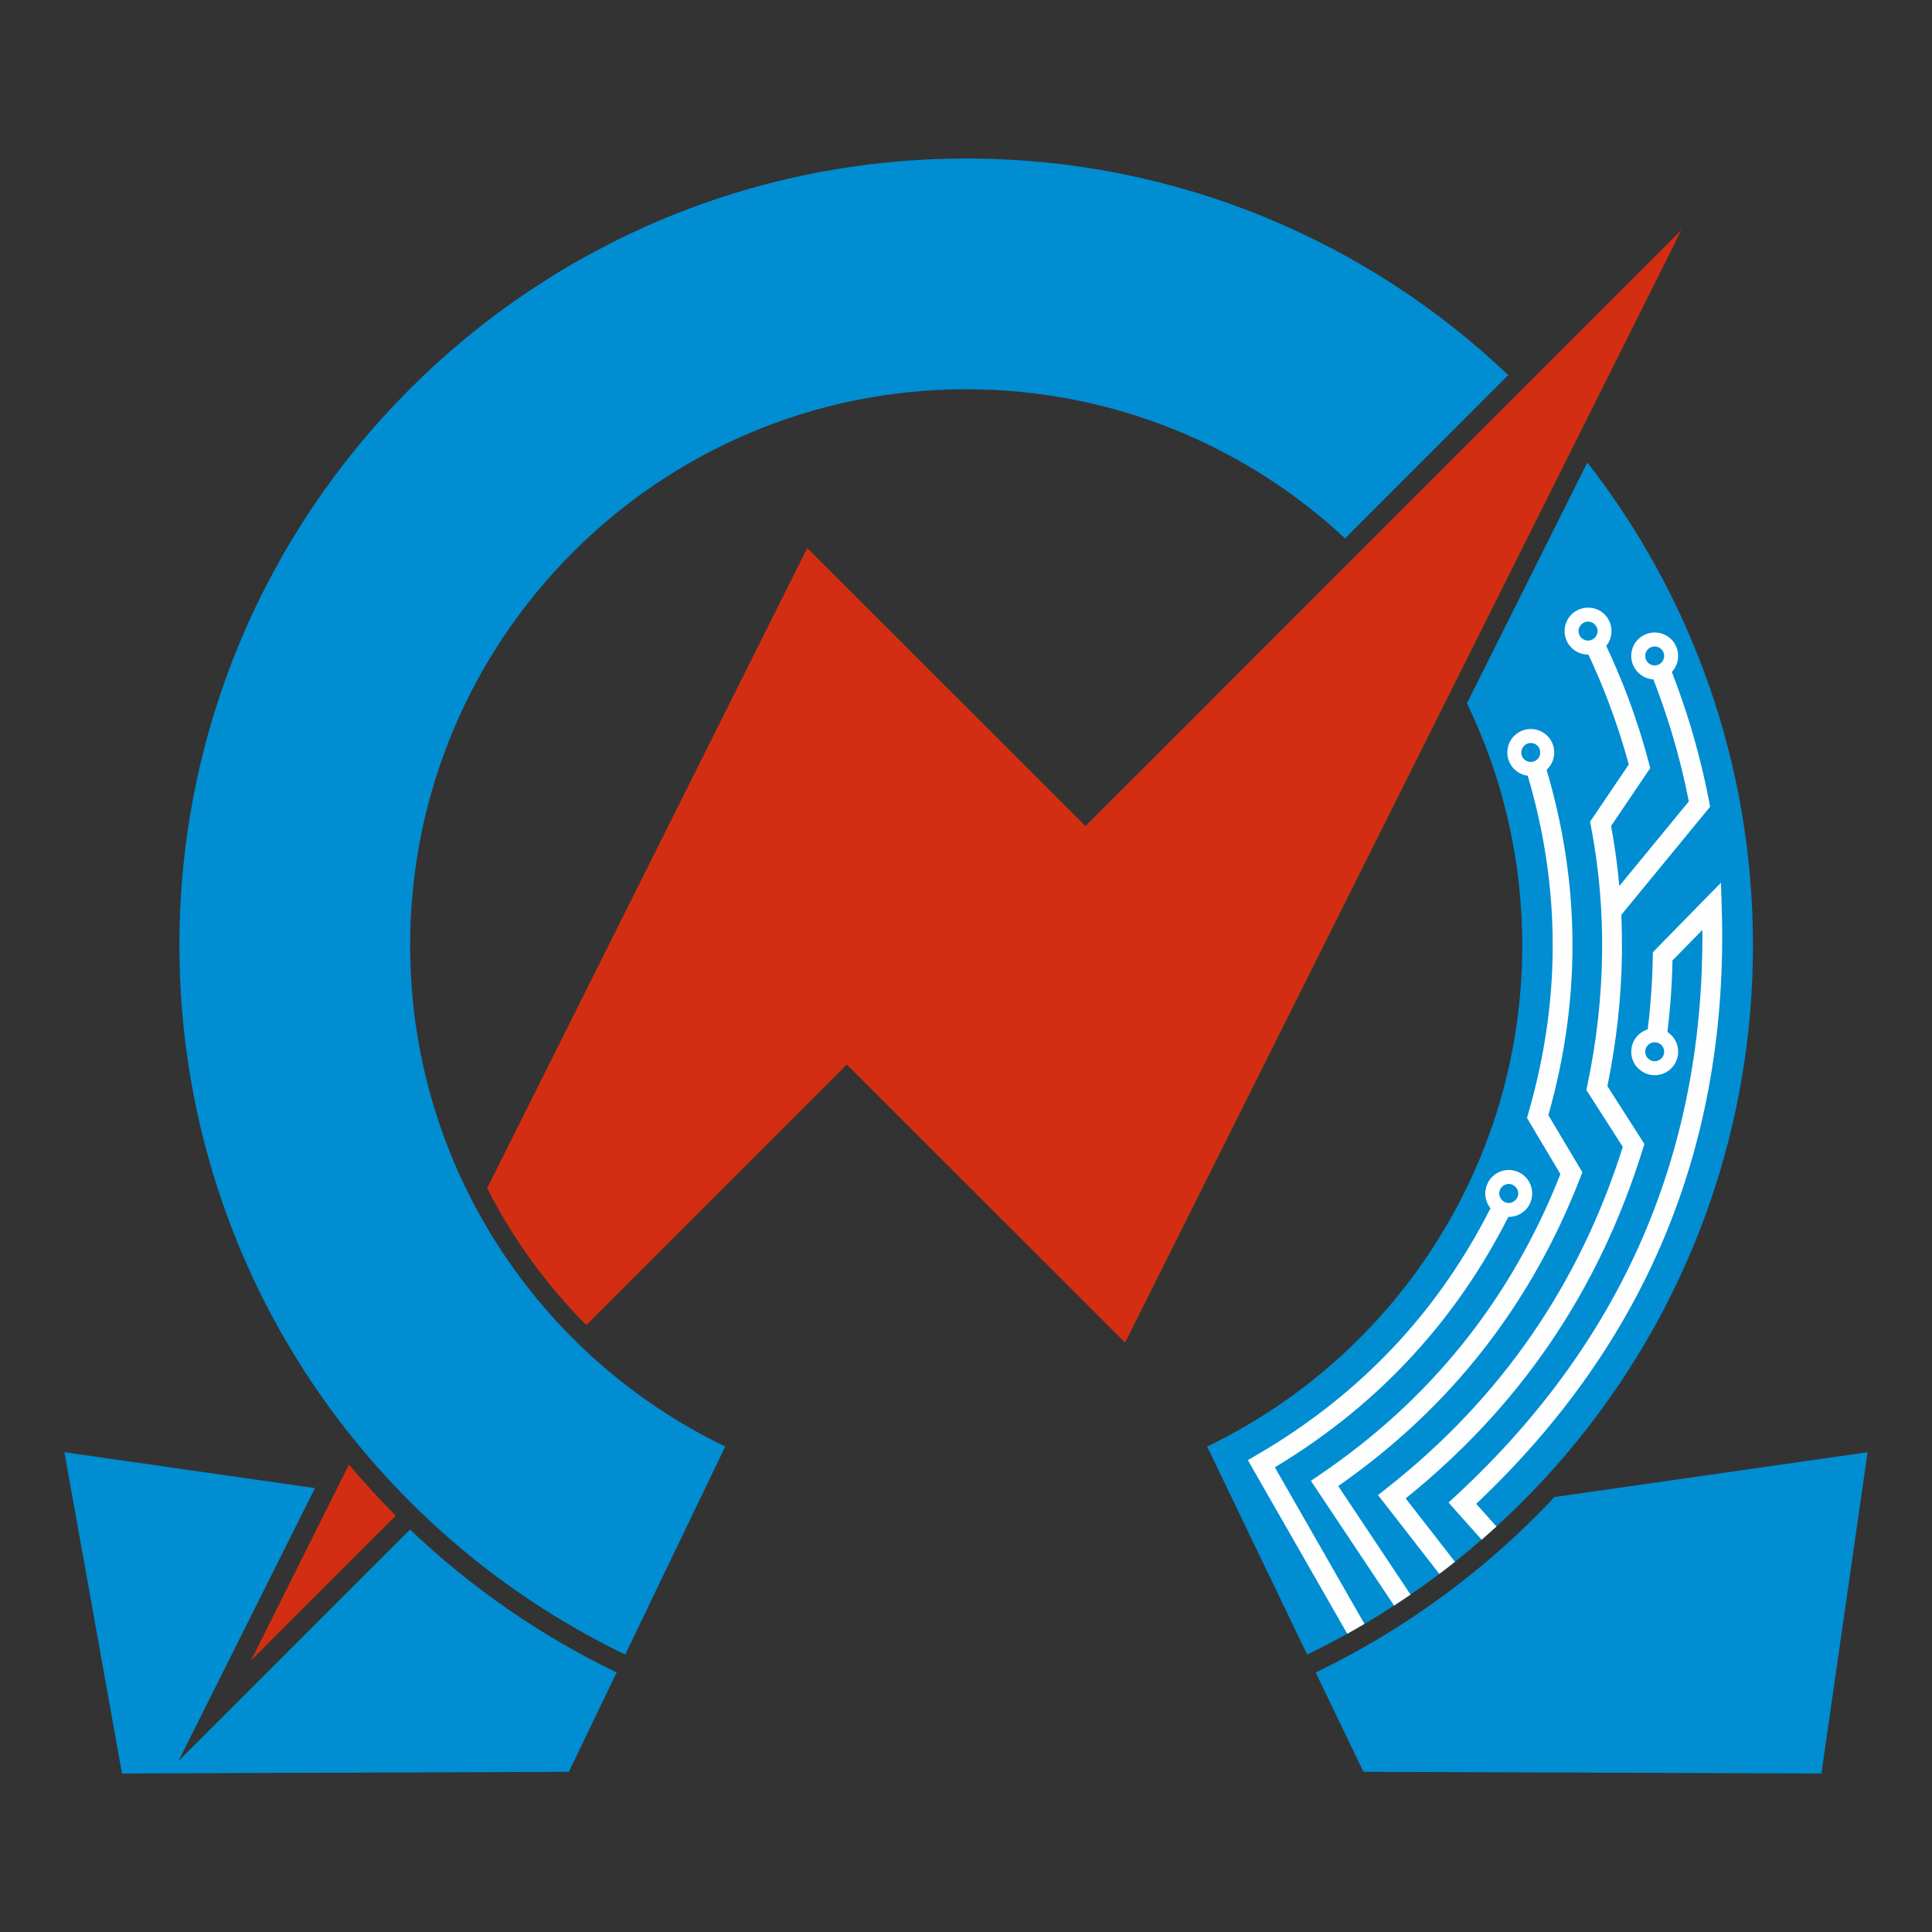
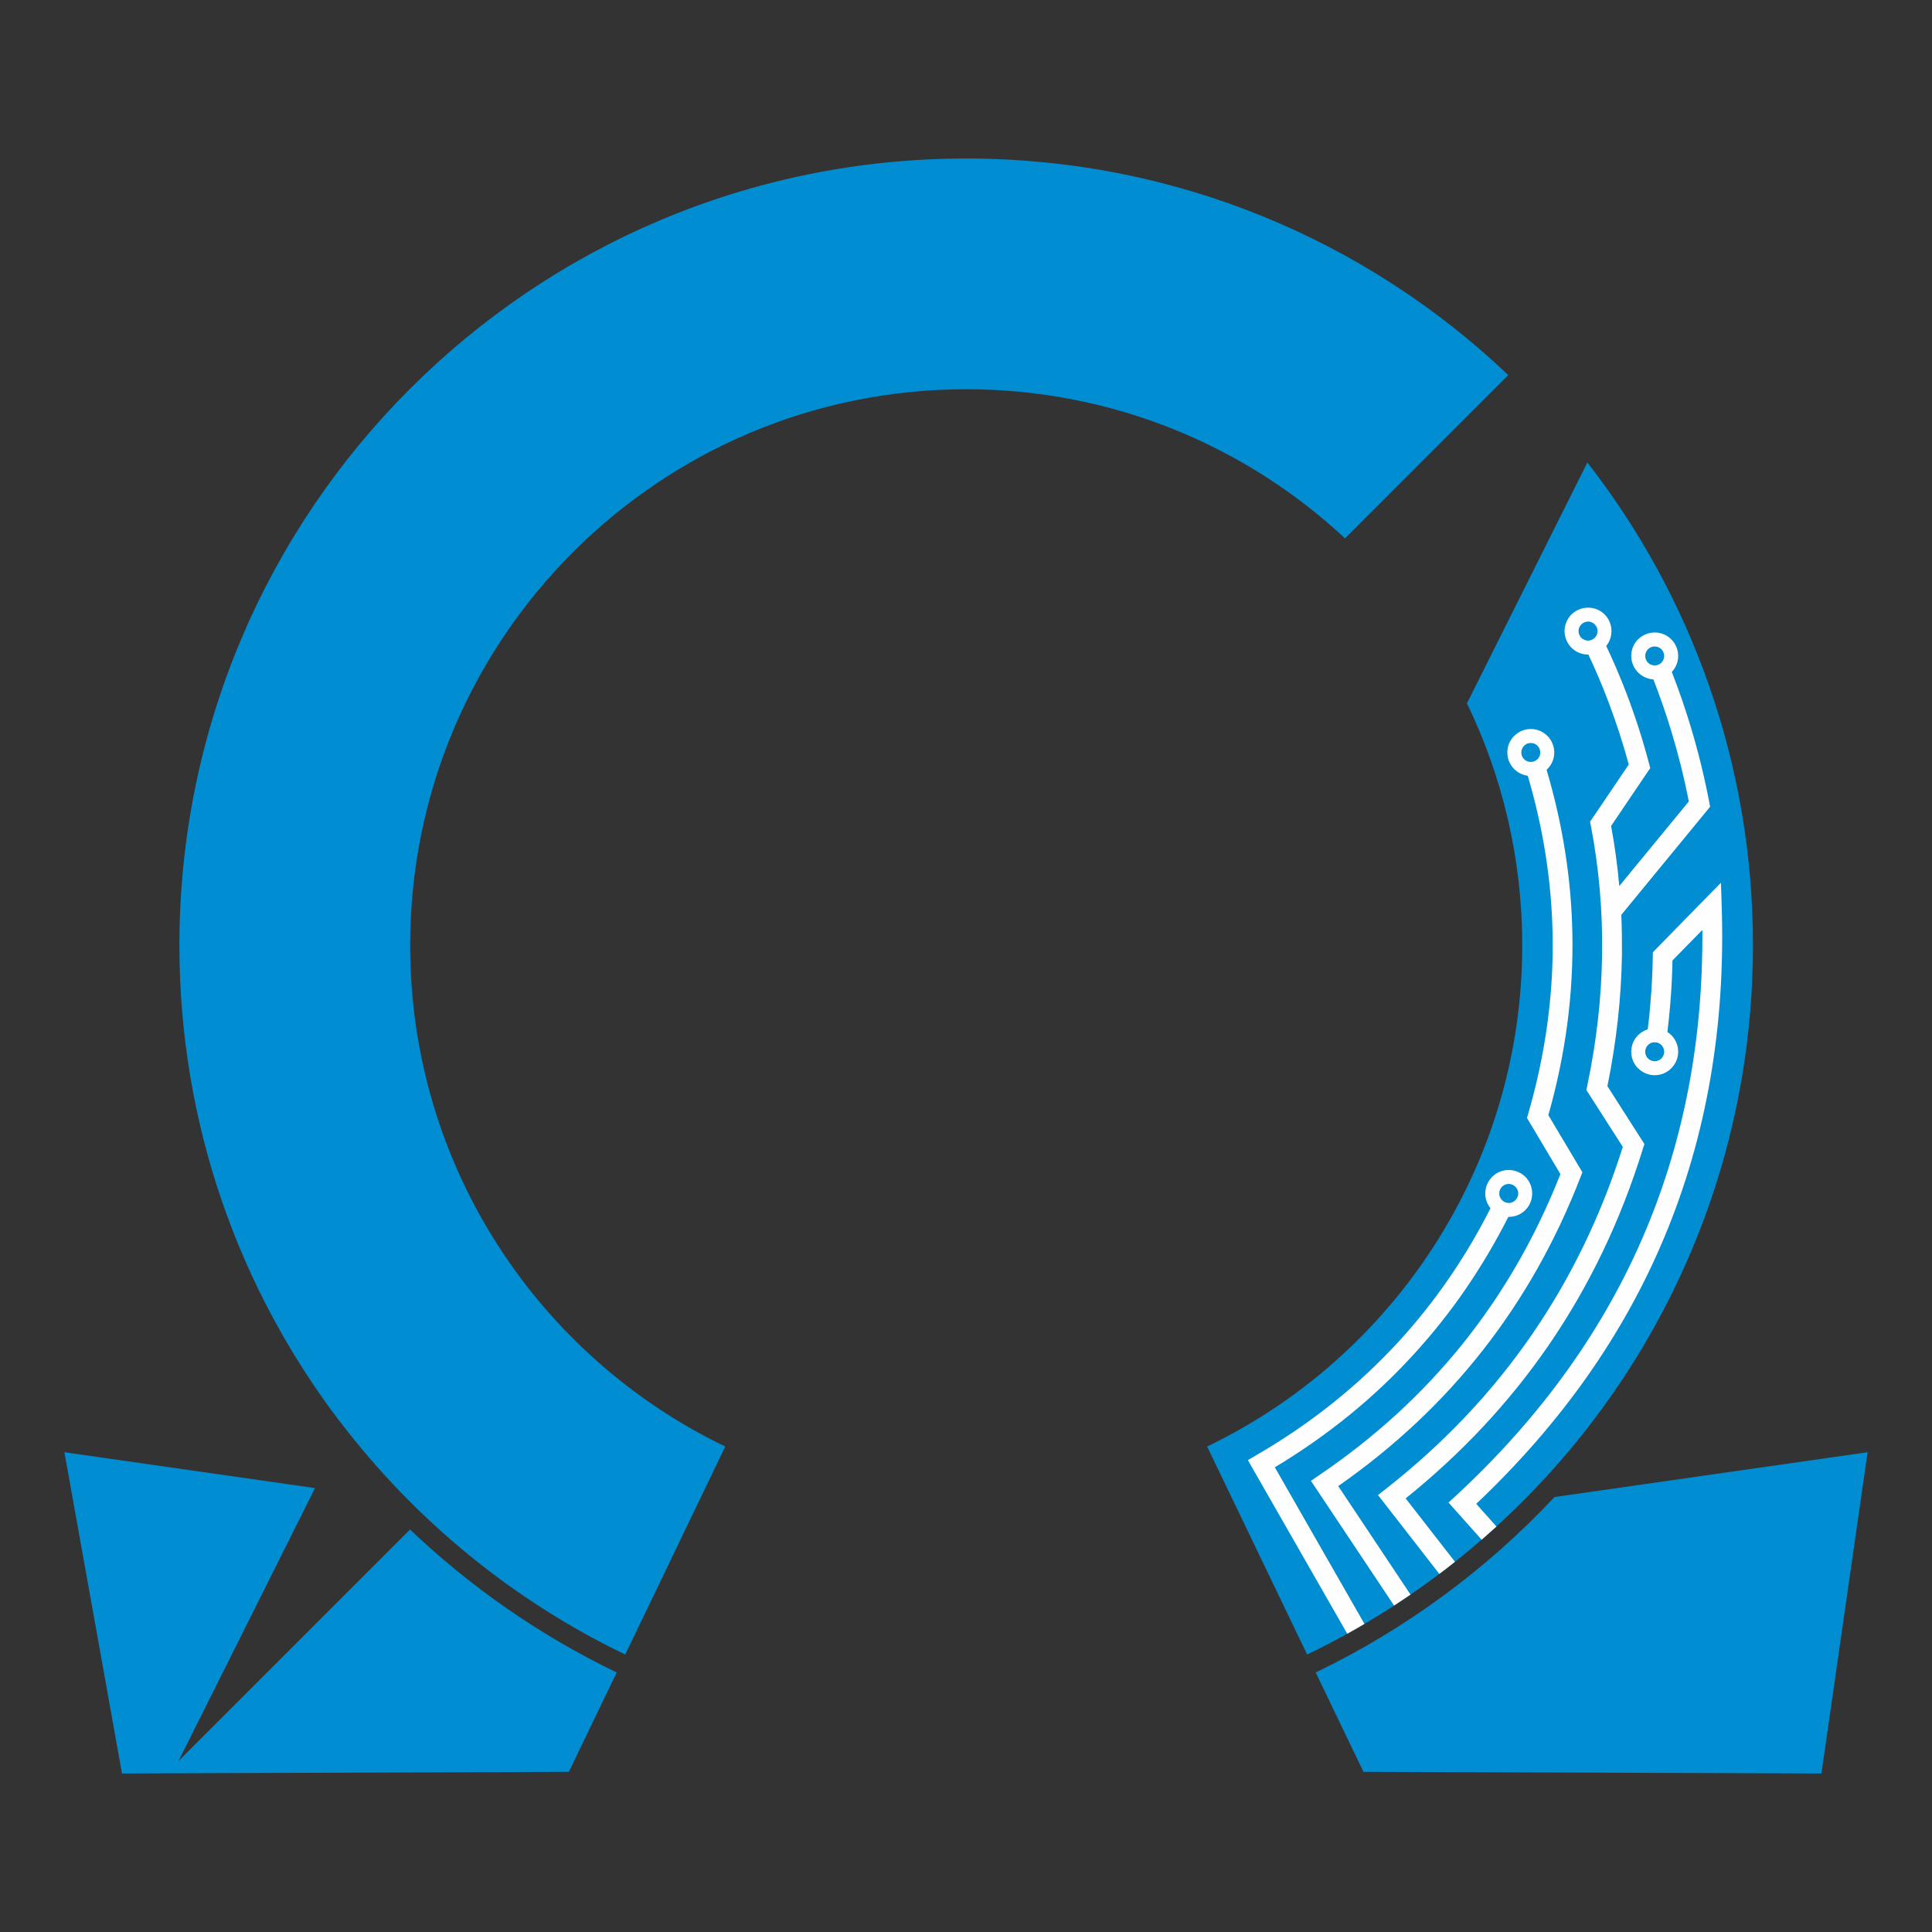
<svg xmlns="http://www.w3.org/2000/svg" xml:space="preserve" width="210mm" height="210mm" version="1.1" style="shape-rendering:geometricPrecision; text-rendering:geometricPrecision; image-rendering:optimizeQuality; fill-rule:evenodd; clip-rule:evenodd" viewBox="0 0 21000 21000">
  <rect x="0" y="0" width="21000" height="21000" fill="#333333" stroke="none" />
  <defs>
    <style type="text/css">
   
    .fil3 {fill:none;fill-rule:nonzero}
    .fil0 {fill:#008DD2}
    .fil1 {fill:#D42E12}
    .fil2 {fill:#FEFEFE;fill-rule:nonzero}
   
  </style>
  </defs>
  <g id="Warstwa_x0020_1">
    <path class="fil0" d="M19798 19277l502 -3492 -3403 487c-736,785 -1615,1435 -2596,1907l519 1080 4978 18zm-2493 -3820c1097,-1438 1749,-3234 1749,-5182 0,-1978 -672,-3800 -1800,-5248l-1309 2618c385,795 601,1687 601,2630 0,2400 -1399,4473 -3425,5448l1087 2261c1221,-588 2282,-1459 3097,-2527l0 0zm-911 -11380c-1533,-1459 -3608,-2354 -5892,-2354 -4723,0 -8552,3829 -8552,8552 0,1948 651,3744 1748,5182l1 0c815,1068 1875,1939 3097,2527l1087 -2261c-2027,-975 -3425,-3048 -3425,-5448 0,-3338 2706,-6044 6044,-6044 1591,0 3039,615 4118,1621l1774 -1775zm-12970 12098l-2724 -390 626 3492 4857 -18 520 -1080c-830,-400 -1587,-926 -2246,-1554l-2517 2517 1484 -2967z" />
-     <path class="fil1" d="M5295 12915l3480 -6958 3024 3022 6476 -6477 -6046 12091 -3023 -3021 -1 -1 -2831 2832c-433,-434 -799,-936 -1079,-1488zm-2566 5133l1064 -2129c162,193 331,378 509,556l-1573 1573z" />
    <path class="fil2" d="M16399 13075l1 0 0 1c28,0 53,-12 72,-31l0 0c19,-18 30,-44 31,-72l-1 0 0 -1 0 0 1 0c0,-28 -12,-54 -31,-72l0 0c-19,-19 -44,-31 -72,-31l0 0 -1 0 0 0 0 0c-28,0 -54,12 -73,30 -18,19 -30,45 -30,73l0 0 0 0 0 1 0 0c0,28 12,54 31,72l-1 0c19,19 45,31 73,31l0 -1 0 0zm-1755 4683l-1027 -1794 -53 -93 92 -54c593,-344 1109,-757 1550,-1238 391,-427 723,-909 995,-1446 -35,-43 -57,-99 -57,-160l0 0 0 -1 0 0 0 0c1,-70 29,-134 75,-180 46,-46 110,-75 180,-75l0 0 0 0 1 0 0 0c70,1 134,29 180,75l0 0c46,46 74,110 74,180l1 0 0 0 0 1 -1 0c0,70 -28,134 -74,180l0 0c-46,46 -110,74 -180,74l0 1 -1 0 0 0 0 -1 -4 0c-282,556 -625,1055 -1031,1497 -432,473 -935,881 -1507,1225l974 1702c-62,37 -124,72 -187,107zm2617 -10795l1 0 0 0c28,0 54,-12 72,-31l1 1c18,-19 30,-45 30,-73l-1 0 0 0 0 -1 1 0c0,-28 -12,-53 -31,-72l0 0c-18,-19 -44,-30 -72,-31l0 1 -1 0 0 0 0 -1c-28,1 -54,12 -72,31l0 0c-19,19 -31,44 -31,72l0 0 0 1 0 0 0 0c0,28 12,54 30,73 19,18 45,30 73,30l0 0 0 0zm1 152l0 0 -1 0 0 0 0 0c-70,0 -134,-29 -180,-75 -46,-46 -74,-110 -75,-180l0 0 0 0 0 -1 0 0c1,-70 29,-134 75,-180l0 0c46,-45 110,-74 180,-74l0 -1 0 0 1 0 0 1c70,0 134,28 180,74l0 0c46,46 74,110 74,180l1 0 0 1 0 0 -1 0c0,61 -21,117 -57,161 81,171 155,345 222,520 94,248 176,501 244,761l13 47 -28 40 -398 589c40,216 70,434 89,653l756 -920c-50,-255 -113,-508 -189,-758 -58,-192 -124,-381 -196,-568 -65,-4 -123,-32 -166,-75 -46,-46 -75,-109 -75,-180l-1 0 0 0 0 -1 1 0c0,-70 28,-134 74,-180l0 1c46,-46 110,-75 180,-75l0 -1 1 0 0 0 0 1c71,0 134,28 180,74l0 0c46,46 75,110 75,180l0 0 0 1 0 0 0 0c0,68 -27,129 -69,174 75,193 143,389 203,587 82,271 150,547 204,829l9 49 -32 39 -933 1136c6,143 8,286 7,430 -7,473 -60,950 -158,1432l375 587 27 42 -15 47c-242,784 -585,1499 -1029,2145 -425,617 -942,1170 -1551,1660l536 689c-56,45 -113,89 -170,132l-601 -773 -66 -84 84 -66c629,-493 1159,-1053 1591,-1681 422,-614 751,-1293 986,-2038l-372 -581 -24 -37 9 -43c102,-484 156,-962 162,-1433 7,-471 -34,-937 -122,-1397l-9 -44 26 -37 395 -584c-63,-234 -139,-465 -225,-692 -65,-171 -136,-338 -214,-503l-3 0zm724 118l0 0 0 0c28,0 54,-12 73,-30l0 0c18,-19 30,-45 30,-73l0 0 0 0 0 -1 0 0c0,-28 -12,-53 -30,-72l0 0c-19,-19 -45,-30 -73,-30l0 0 0 0 -1 0 0 0c-28,0 -54,11 -72,30l0 0c-19,19 -30,44 -30,72l0 0 0 1 0 0 0 0c0,28 11,54 30,73 18,18 44,30 72,30l0 0 1 0zm-1347 1049l0 0 0 0c28,0 54,-11 73,-30l0 0c19,-19 30,-44 30,-72l0 0 0 -1 0 0 0 0c0,-28 -11,-54 -30,-73l0 0c-19,-19 -44,-30 -72,-30l0 0 -1 0 0 0 0 0c-29,0 -54,11 -73,30l0 0c-18,19 -30,45 -30,72l0 0 0 1 0 0 0 0c0,29 11,54 30,73 19,19 44,30 72,30l0 0 1 0zm-33 150c-57,-7 -108,-34 -147,-72 -46,-46 -75,-110 -75,-181l0 0 0 0 0 -1 0 0c0,-70 29,-134 74,-179l1 0c46,-46 109,-75 180,-75l0 0 0 0 1 0 0 0c70,0 133,29 179,74l0 0c46,46 75,110 75,181l0 0 0 0 0 1 0 0c0,70 -29,133 -74,179l0 0 -9 9c175,592 269,1186 280,1781 13,655 -74,1313 -261,1972l343 576 27 45 -19 49c-538,1392 -1416,2512 -2635,3362l786 1180c-59,40 -119,80 -179,119l-845 -1268 -59 -88 88 -60c1214,-822 2088,-1913 2624,-3274l-340 -571 -23 -40 13 -45c189,-653 278,-1305 265,-1953 -11,-575 -101,-1149 -270,-1721zm1380 3103l0 0 0 0c28,0 54,-12 73,-30l0 0c18,-19 30,-45 30,-73l0 0 0 0 0 0 0 0c0,-29 -12,-54 -30,-73l0 0c-19,-19 -45,-30 -73,-30l0 0 0 0 -1 0 0 0c-28,0 -54,11 -72,30 -19,19 -30,44 -30,72l0 0 0 1 0 0 0 0c0,28 11,54 30,73l0 0c19,18 44,30 72,30l0 0 1 0zm0 152l0 0 0 0 -1 0 0 0c-70,0 -133,-29 -179,-75l-1 0c-46,-45 -74,-109 -74,-180l-1 0 0 0 0 -1 1 0c0,-70 28,-133 74,-179 29,-29 65,-51 105,-64 12,-94 22,-188 29,-282 15,-174 24,-345 26,-512l1 -43 30 -31 534 -546 176 -179 8 251c43,1304 -164,2504 -622,3599 -445,1066 -1128,2033 -2046,2901l220 247c-53,48 -107,96 -161,143l-290 -325 -70 -79 78 -72c934,-864 1624,-1830 2070,-2897 416,-996 620,-2081 611,-3255l-325 332c-3,165 -11,326 -25,484 -8,98 -18,196 -30,293 15,10 29,22 42,34l0 0c46,46 75,110 75,181l0 0 0 0 0 0 0 0c0,71 -29,134 -75,180l0 0c-45,46 -109,75 -180,75z" />
-     <path class="fil3" d="M16399 13152c99,0 179,-81 179,-180 0,-99 -80,-179 -179,-179 -99,0 -179,80 -179,179 0,99 80,180 179,180zm862 -6113c99,0 180,-80 180,-179 0,-99 -81,-179 -180,-179 -98,0 -179,80 -179,179 0,99 81,179 179,179zm725 270c99,0 179,-80 179,-179 0,-99 -80,-179 -179,-179 -99,0 -179,80 -179,179 0,99 80,179 179,179zm-1347 1049c99,0 179,-80 179,-179 0,-99 -80,-179 -179,-179 -99,0 -179,80 -179,179 0,99 80,179 179,179zm1347 3253c99,0 179,-80 179,-179 0,-99 -80,-179 -179,-179 -99,0 -179,80 -179,179 0,99 80,179 179,179z" />
+     <path class="fil3" d="M16399 13152c99,0 179,-81 179,-180 0,-99 -80,-179 -179,-179 -99,0 -179,80 -179,179 0,99 80,180 179,180zm862 -6113c99,0 180,-80 180,-179 0,-99 -81,-179 -180,-179 -98,0 -179,80 -179,179 0,99 81,179 179,179zm725 270c99,0 179,-80 179,-179 0,-99 -80,-179 -179,-179 -99,0 -179,80 -179,179 0,99 80,179 179,179zc99,0 179,-80 179,-179 0,-99 -80,-179 -179,-179 -99,0 -179,80 -179,179 0,99 80,179 179,179zm1347 3253c99,0 179,-80 179,-179 0,-99 -80,-179 -179,-179 -99,0 -179,80 -179,179 0,99 80,179 179,179z" />
  </g>
</svg>